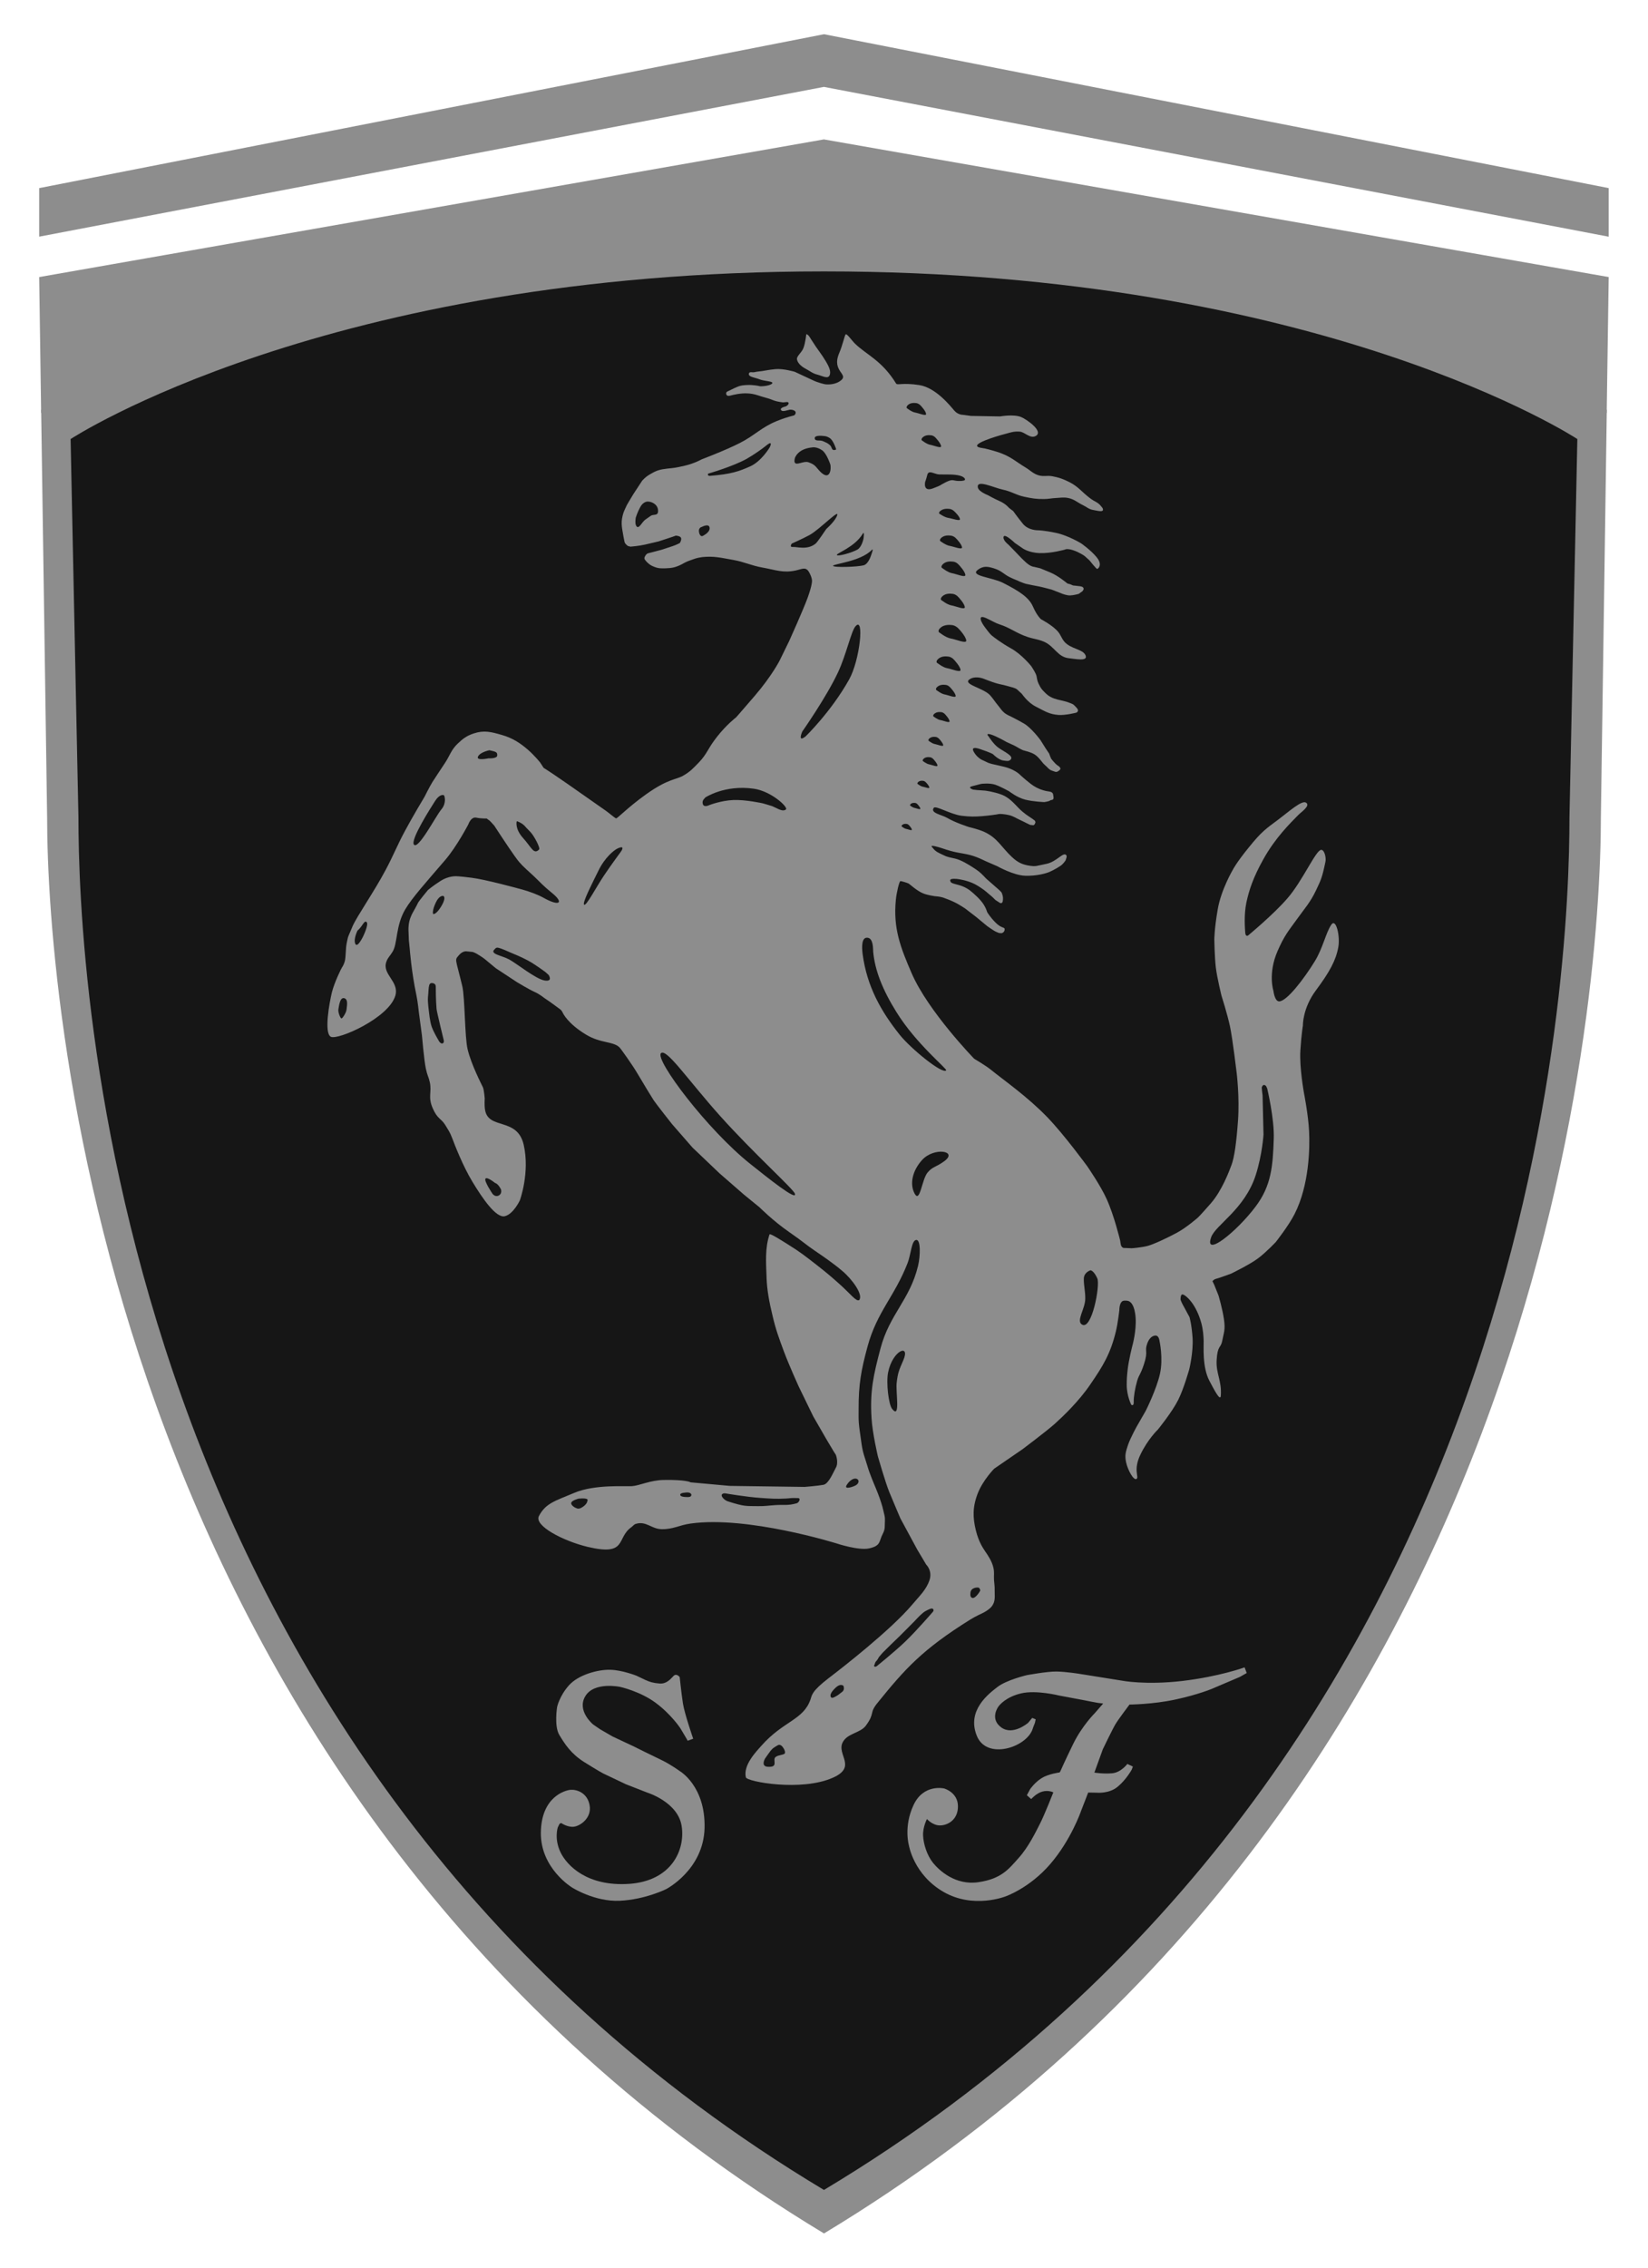
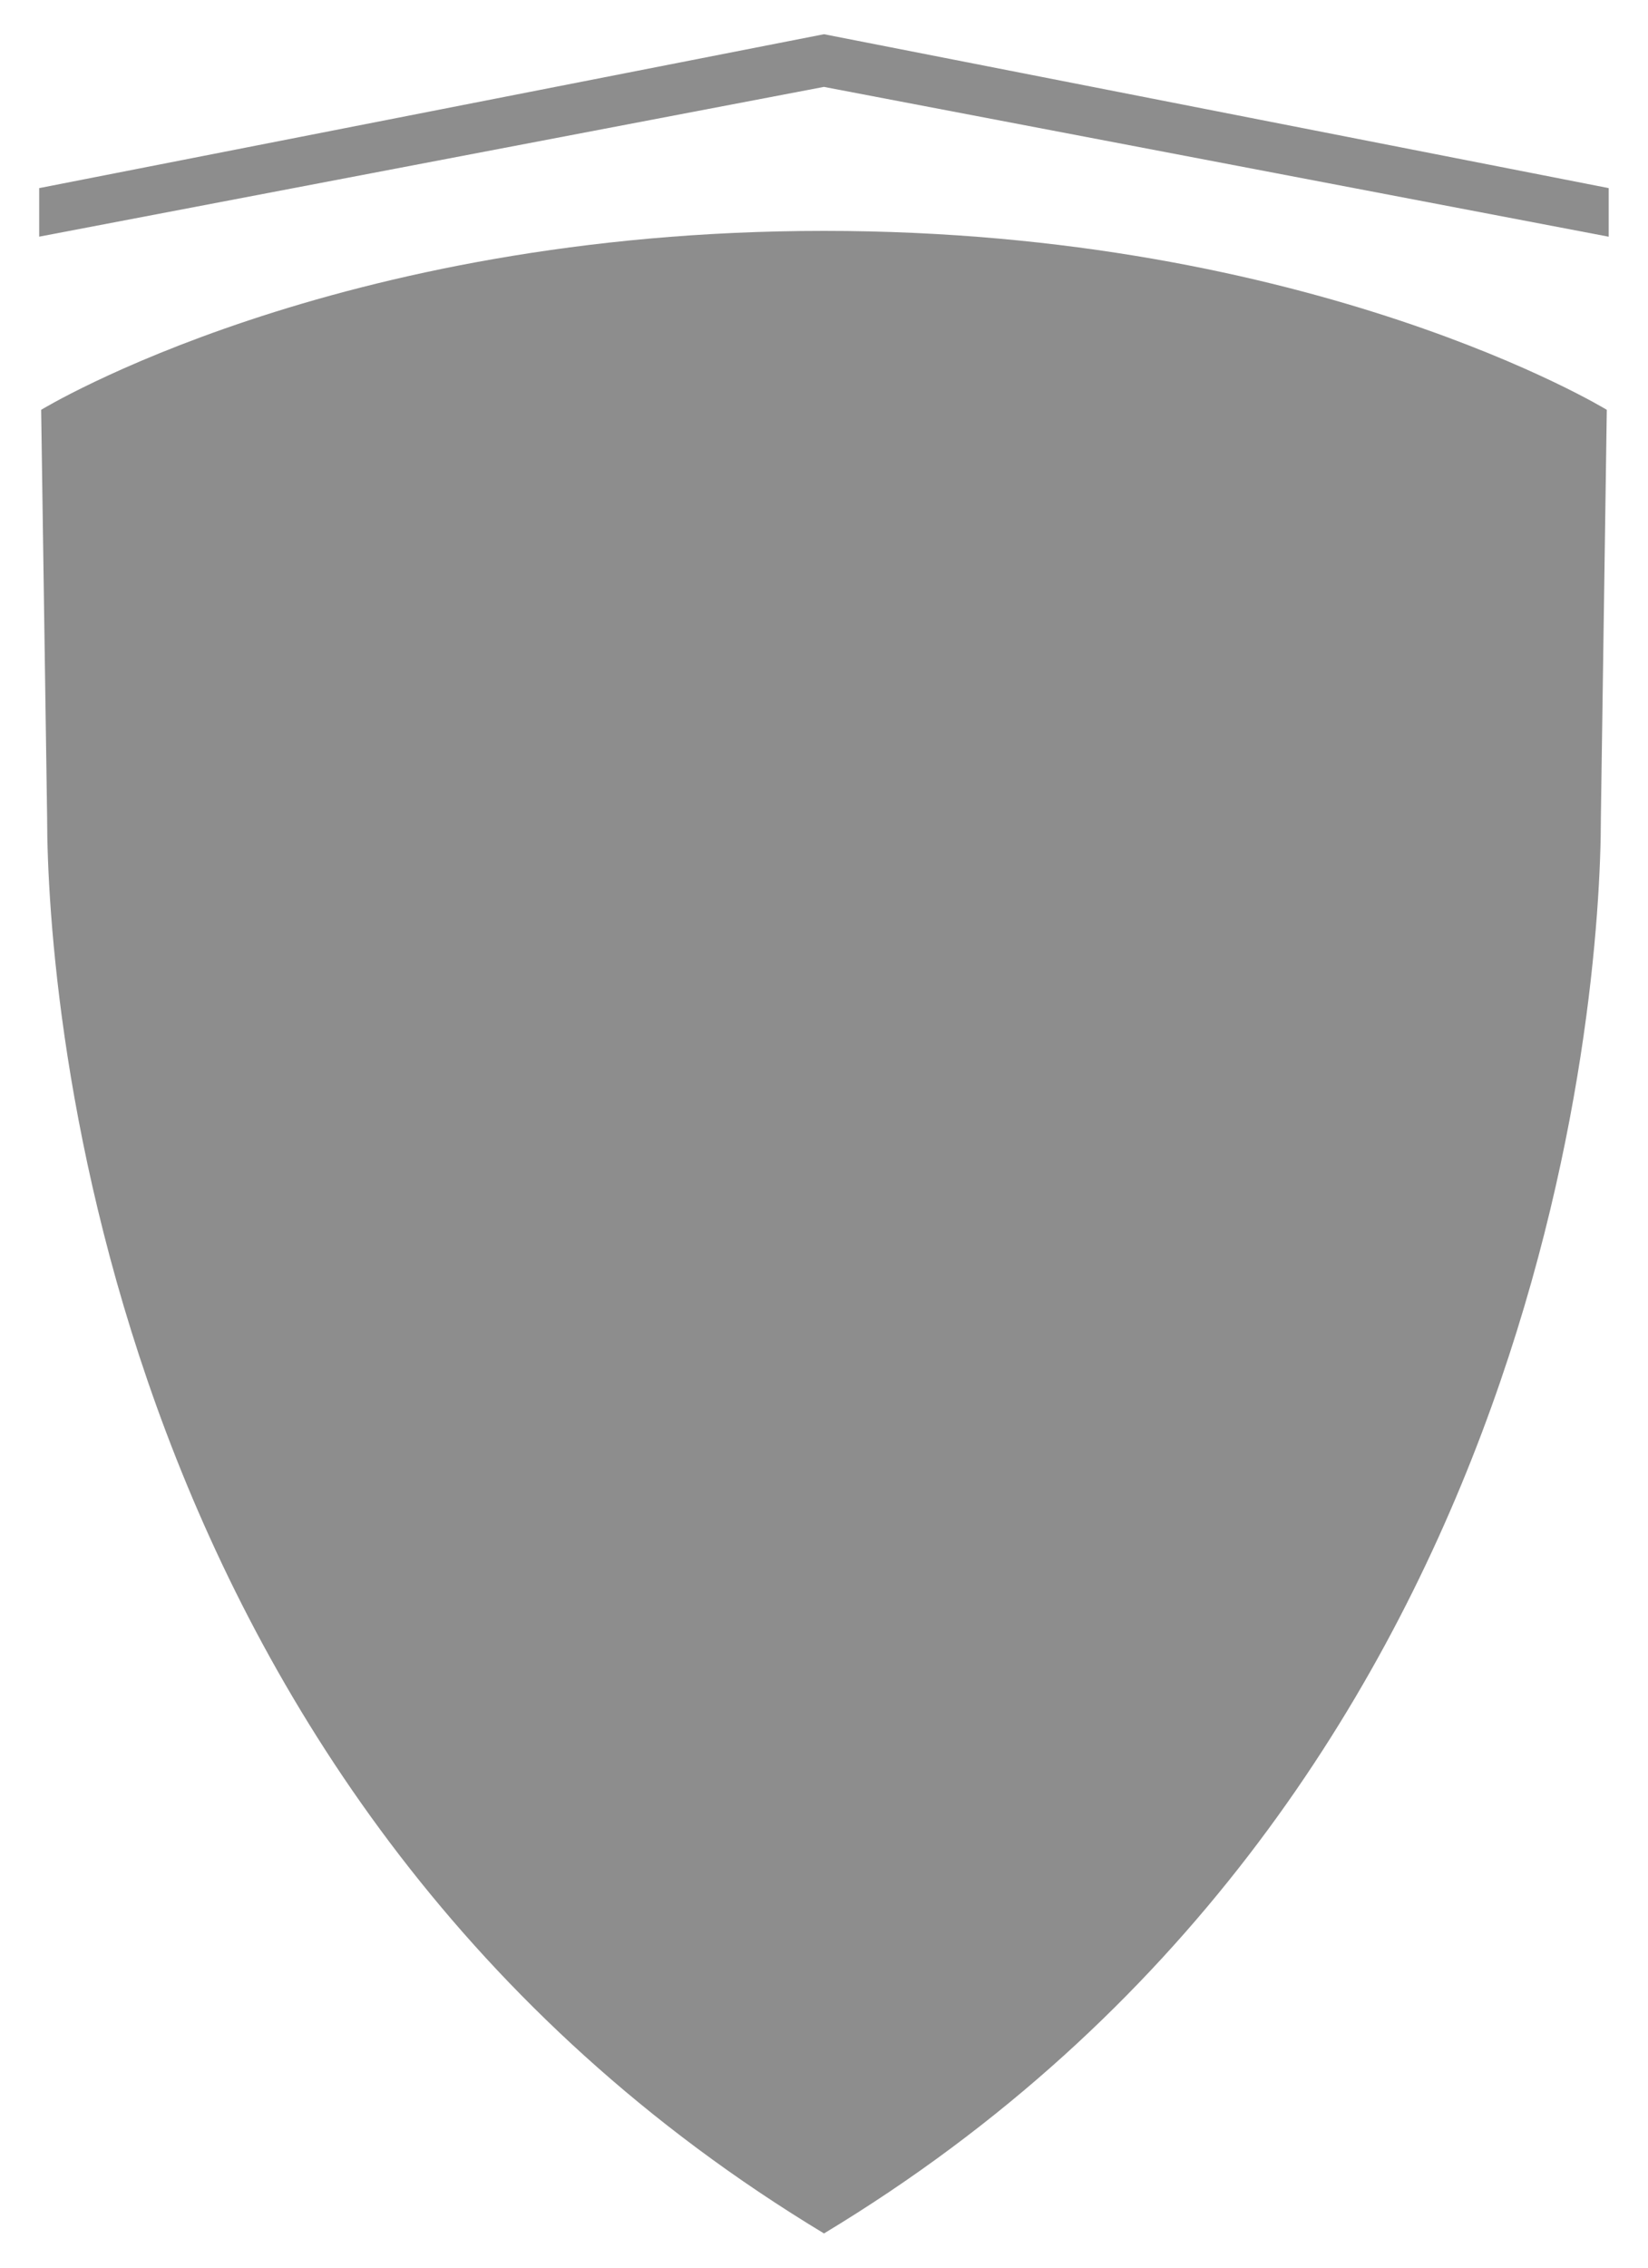
<svg xmlns="http://www.w3.org/2000/svg" width="32" height="44" viewBox="0 0 32 44" fill="none">
  <g clip-path="url(#clip0_1404_13387)">
    <path d="M16 4.48C6.48 4.48 0.799 7.952 0.799 7.952L0.915 15.858C0.915 19.488 2.064 34.929 16 43.336C29.942 34.929 31.085 19.493 31.085 15.858L31.2 7.952C31.2 7.952 25.524 4.48 16 4.48Z" fill="#8D8D8D" />
-     <path d="M30.628 8.519C30.628 8.519 25.676 5.266 15.999 5.266C6.324 5.266 1.371 8.519 1.371 8.519L1.523 15.857C1.523 18.732 2.057 34.134 15.999 42.492C29.942 34.135 30.475 18.733 30.475 15.857L30.628 8.519Z" fill="#161616" />
-     <path d="M31.237 5.376L15.998 2.705L0.761 5.376L0.799 8.013C0.799 8.013 8.456 4.585 15.998 4.586C23.541 4.586 31.198 8.013 31.198 8.013L31.237 5.376Z" fill="#8D8D8D" />
    <path d="M0.761 4.592V3.65L16 0.664L31.237 3.65V4.593L15.998 1.686L0.761 4.592Z" fill="#8D8D8D" />
    <path d="M15.656 6.484C15.656 6.484 15.639 6.655 15.6 6.754C15.565 6.845 15.468 6.908 15.475 6.969C15.481 7.03 15.544 7.102 15.64 7.153C15.736 7.204 15.774 7.244 15.871 7.269C15.961 7.291 16.076 7.361 16.109 7.282C16.142 7.204 16.092 7.106 16.037 7.013C15.941 6.852 15.894 6.813 15.753 6.59C15.723 6.543 15.698 6.491 15.656 6.484ZM14.942 23.952C14.951 23.924 15.178 24.07 15.294 24.142C15.54 24.294 15.652 24.384 15.87 24.554C16.041 24.688 16.125 24.758 16.299 24.913C16.512 25.102 16.627 25.263 16.684 25.225C16.766 25.122 16.549 24.823 16.355 24.66C16.167 24.501 15.973 24.371 15.822 24.268C15.63 24.137 15.613 24.106 15.324 23.906C15.014 23.692 14.746 23.424 14.746 23.424L14.444 23.178L13.972 22.767L13.447 22.267L13.05 21.812C13.05 21.812 12.742 21.423 12.693 21.349C12.644 21.274 12.499 21.034 12.378 20.83C12.271 20.648 12.063 20.363 12.043 20.339C11.932 20.199 11.675 20.255 11.378 20.074C11.016 19.855 10.929 19.654 10.929 19.654C10.929 19.654 10.915 19.624 10.902 19.608C10.889 19.591 10.861 19.572 10.861 19.572L10.673 19.435L10.564 19.361C10.564 19.361 10.481 19.291 10.377 19.245C10.274 19.199 10.043 19.06 10.043 19.06L9.629 18.788C9.629 18.788 9.467 18.654 9.413 18.609C9.359 18.566 9.257 18.506 9.257 18.506C9.257 18.506 9.192 18.471 9.172 18.47C9.153 18.469 9.067 18.46 9.067 18.46C9.067 18.46 8.988 18.44 8.907 18.538C8.825 18.636 8.844 18.584 8.977 19.137C9.028 19.356 9.023 20.126 9.08 20.36C9.152 20.662 9.356 21.051 9.377 21.097C9.398 21.142 9.412 21.311 9.412 21.311C9.412 21.311 9.403 21.447 9.418 21.532C9.48 21.93 10.044 21.668 10.169 22.213C10.292 22.752 10.095 23.289 10.095 23.289C10.095 23.289 9.973 23.555 9.803 23.598C9.632 23.64 9.367 23.25 9.175 22.933C8.986 22.622 8.83 22.215 8.781 22.085C8.731 21.956 8.705 21.928 8.648 21.832C8.563 21.694 8.494 21.718 8.4 21.498C8.305 21.277 8.389 21.189 8.345 20.996C8.322 20.89 8.299 20.878 8.267 20.726C8.235 20.573 8.193 20.091 8.193 20.091L8.133 19.64C8.133 19.64 8.112 19.435 8.085 19.307C7.989 18.857 7.957 18.421 7.957 18.421L7.939 18.243L7.932 18.059C7.932 18.059 7.926 17.969 7.948 17.878C7.969 17.787 8.013 17.711 8.013 17.711C8.013 17.711 8.1 17.558 8.115 17.521C8.13 17.485 8.31 17.269 8.31 17.269C8.31 17.269 8.403 17.19 8.557 17.091C8.711 16.994 8.85 17.002 8.85 17.002C8.85 17.002 8.89 16.997 9.163 17.032C9.436 17.068 9.998 17.221 10.138 17.259C10.278 17.297 10.444 17.358 10.554 17.42C10.866 17.595 10.96 17.52 10.712 17.321C10.545 17.186 10.498 17.126 10.363 16.998C10.25 16.892 10.16 16.819 10.076 16.72C9.992 16.62 9.749 16.251 9.749 16.251L9.598 16.021C9.598 16.021 9.516 15.928 9.504 15.921C9.491 15.914 9.45 15.881 9.45 15.881C9.45 15.881 9.35 15.886 9.247 15.865C9.143 15.845 9.094 15.995 9.094 15.995C9.094 15.995 8.869 16.427 8.641 16.691C8.272 17.121 8.007 17.413 7.871 17.641C7.681 17.958 7.722 18.305 7.624 18.465C7.566 18.56 7.535 18.573 7.504 18.656C7.409 18.904 7.756 19.041 7.677 19.317C7.55 19.755 6.555 20.189 6.423 20.116C6.287 20.042 6.398 19.45 6.444 19.257C6.491 19.065 6.63 18.782 6.643 18.767C6.656 18.753 6.689 18.686 6.7 18.63C6.711 18.573 6.714 18.445 6.721 18.373C6.728 18.302 6.756 18.189 6.756 18.189C6.756 18.189 6.761 18.166 6.848 17.968C6.936 17.77 7.26 17.31 7.493 16.871C7.645 16.584 7.709 16.41 7.862 16.125C8.003 15.86 8.244 15.459 8.244 15.459C8.244 15.459 8.347 15.253 8.395 15.177C8.443 15.099 8.545 14.95 8.64 14.805C8.736 14.659 8.76 14.55 8.886 14.43C8.99 14.331 9.06 14.278 9.196 14.232C9.399 14.164 9.537 14.201 9.743 14.26C9.958 14.321 10.105 14.422 10.245 14.542C10.384 14.662 10.489 14.796 10.489 14.796L10.556 14.899L10.598 14.925L10.729 15.011L11.027 15.215C11.027 15.215 11.733 15.71 11.771 15.736C11.809 15.762 11.935 15.869 11.961 15.879C11.987 15.886 12.176 15.676 12.544 15.413C12.972 15.108 13.123 15.132 13.263 15.052C13.403 14.973 13.461 14.906 13.571 14.793C13.736 14.621 13.737 14.531 13.925 14.293C14.115 14.053 14.292 13.92 14.292 13.92C14.292 13.92 14.318 13.894 14.655 13.502C14.992 13.109 15.141 12.812 15.141 12.812L15.327 12.431C15.327 12.431 15.595 11.837 15.681 11.602C15.766 11.367 15.766 11.288 15.766 11.288C15.766 11.288 15.779 11.227 15.713 11.107C15.647 10.988 15.578 11.042 15.451 11.069C15.205 11.123 15.056 11.057 14.808 11.013C14.581 10.973 14.462 10.904 14.235 10.864C14.004 10.824 13.869 10.786 13.638 10.809C13.603 10.813 13.532 10.827 13.498 10.839C13.368 10.884 13.332 10.894 13.235 10.951C13.123 11.007 13.049 11.024 12.924 11.027C12.838 11.029 12.786 11.031 12.706 10.999C12.651 10.978 12.621 10.961 12.577 10.921C12.55 10.896 12.537 10.881 12.516 10.85C12.514 10.824 12.506 10.825 12.53 10.785C12.552 10.744 12.582 10.736 12.582 10.736L12.688 10.709C12.688 10.709 12.838 10.668 12.85 10.666C12.864 10.662 13.006 10.614 13.068 10.594C13.132 10.573 13.201 10.536 13.201 10.536C13.201 10.536 13.24 10.474 13.224 10.437C13.207 10.396 13.122 10.393 13.122 10.393C13.122 10.393 13.003 10.437 12.989 10.439C12.976 10.444 12.788 10.505 12.788 10.505C12.788 10.505 12.639 10.539 12.524 10.567C12.408 10.594 12.242 10.607 12.242 10.607L12.193 10.594C12.193 10.594 12.135 10.555 12.127 10.515C12.119 10.479 12.113 10.451 12.106 10.41C12.082 10.259 12.053 10.167 12.087 10.018C12.101 9.956 12.115 9.922 12.142 9.864C12.163 9.814 12.178 9.787 12.206 9.741L12.298 9.588L12.47 9.326C12.529 9.263 12.568 9.232 12.642 9.191C12.752 9.127 12.816 9.109 12.952 9.093C13.088 9.079 13.105 9.08 13.297 9.036C13.489 8.991 13.624 8.913 13.624 8.913C13.624 8.913 14.082 8.74 14.361 8.598C14.653 8.451 14.781 8.292 15.085 8.169C15.213 8.118 15.287 8.094 15.419 8.06C15.436 8.048 15.444 8.038 15.449 8.018C15.462 7.968 15.387 7.945 15.336 7.95C15.291 7.955 15.187 8.004 15.163 7.951C15.144 7.909 15.259 7.885 15.259 7.885C15.259 7.885 15.312 7.859 15.313 7.827C15.315 7.781 15.236 7.811 15.2 7.807C15.024 7.787 15.009 7.754 14.886 7.722C14.741 7.685 14.662 7.639 14.513 7.633C14.379 7.627 14.255 7.657 14.172 7.678C14.089 7.698 14.087 7.615 14.119 7.599C14.352 7.487 14.357 7.477 14.521 7.47C14.611 7.466 14.737 7.487 14.751 7.493C14.764 7.5 14.944 7.491 14.991 7.443C15.037 7.396 14.842 7.398 14.751 7.361C14.667 7.326 14.537 7.316 14.54 7.258C14.544 7.2 14.607 7.232 14.651 7.221C14.707 7.208 14.74 7.208 14.797 7.2C14.9 7.185 14.909 7.177 15.062 7.162C15.214 7.149 15.432 7.214 15.432 7.214C15.432 7.214 15.66 7.319 15.773 7.373C15.885 7.429 16.021 7.456 16.021 7.456C16.021 7.456 16.179 7.48 16.301 7.401C16.424 7.322 16.355 7.272 16.311 7.2C16.269 7.132 16.216 7.037 16.295 6.852C16.364 6.691 16.4 6.505 16.421 6.488C16.444 6.467 16.542 6.61 16.604 6.67C16.826 6.885 17.123 6.992 17.401 7.443C17.423 7.479 17.528 7.421 17.852 7.472C18.176 7.524 18.457 7.882 18.53 7.967C18.603 8.052 18.698 8.049 18.698 8.049L18.854 8.07L19.419 8.08C19.419 8.08 19.675 8.033 19.823 8.09C19.926 8.13 20.27 8.367 20.114 8.458C20.004 8.521 19.9 8.382 19.801 8.375C19.684 8.367 19.632 8.389 19.528 8.417C19.308 8.474 18.838 8.621 19.009 8.68C19.023 8.684 19.045 8.689 19.045 8.689L19.131 8.704C19.131 8.704 19.337 8.752 19.461 8.803C19.651 8.88 19.738 8.965 19.914 9.071C20.012 9.13 20.057 9.189 20.165 9.222C20.265 9.252 20.328 9.222 20.43 9.24C20.564 9.265 20.639 9.292 20.762 9.353C20.942 9.443 21.01 9.552 21.174 9.673C21.254 9.734 21.322 9.744 21.383 9.826C21.397 9.844 21.41 9.853 21.415 9.875C21.438 9.95 21.296 9.906 21.221 9.894C21.139 9.879 21.102 9.837 21.027 9.801C20.915 9.747 20.86 9.685 20.737 9.662C20.647 9.645 20.594 9.659 20.502 9.663C20.414 9.667 20.366 9.682 20.277 9.683C20.125 9.685 20.039 9.671 19.89 9.639C19.724 9.604 19.642 9.536 19.474 9.501C19.288 9.461 18.955 9.295 18.988 9.46C19.004 9.54 19.181 9.607 19.181 9.607C19.181 9.607 19.3 9.675 19.416 9.726C19.532 9.778 19.594 9.856 19.594 9.856L19.674 9.917C19.674 9.917 19.756 10.033 19.862 10.163C19.968 10.293 20.152 10.289 20.152 10.289C20.152 10.289 20.265 10.289 20.507 10.34C20.748 10.392 20.996 10.545 20.996 10.545C20.996 10.545 21.185 10.677 21.293 10.811C21.402 10.943 21.34 11.011 21.326 11.025C21.313 11.039 21.317 11.032 21.304 11.039C21.291 11.045 21.154 10.872 21.154 10.872L21.059 10.787C21.059 10.787 20.963 10.718 20.84 10.677C20.718 10.636 20.678 10.664 20.678 10.664C20.678 10.664 20.417 10.739 20.192 10.732C19.967 10.726 19.848 10.633 19.848 10.633L19.706 10.535C19.706 10.535 19.491 10.327 19.485 10.425C19.48 10.492 19.579 10.566 19.579 10.566C19.579 10.566 19.649 10.638 19.694 10.683C19.78 10.77 19.815 10.815 19.914 10.906C20.013 10.998 20.076 10.998 20.076 10.998C20.076 10.998 20.129 11.011 20.149 11.015C20.168 11.018 20.204 11.029 20.204 11.029C20.204 11.029 20.238 11.042 20.393 11.107C20.549 11.172 20.714 11.312 20.714 11.312C20.714 11.312 20.73 11.326 20.753 11.329C20.777 11.332 20.823 11.355 20.836 11.36C20.85 11.363 20.889 11.363 20.979 11.376C21.068 11.39 21.035 11.448 21.035 11.448L21.018 11.472L20.946 11.523C20.946 11.523 20.85 11.551 20.783 11.553C20.717 11.557 20.625 11.52 20.625 11.52L20.423 11.441C20.423 11.441 20.221 11.387 20.179 11.38C20.135 11.373 19.953 11.336 19.924 11.329C19.894 11.322 19.801 11.287 19.779 11.275C19.755 11.26 19.709 11.25 19.601 11.196C19.491 11.141 19.448 11.076 19.312 11.032C19.177 10.988 19.094 10.978 18.991 11.053C18.817 11.177 19.256 11.197 19.477 11.31C19.799 11.473 19.982 11.595 20.059 11.773C20.136 11.951 20.215 12.016 20.215 12.016C20.215 12.016 20.442 12.134 20.545 12.258C20.6 12.324 20.61 12.38 20.664 12.447C20.79 12.598 21.031 12.591 21.08 12.719C21.126 12.838 20.884 12.784 20.758 12.772C20.53 12.749 20.476 12.535 20.264 12.448C20.145 12.399 20.068 12.399 19.945 12.356C19.723 12.281 19.619 12.181 19.395 12.11C19.261 12.067 19.015 11.883 19.044 12.024C19.052 12.059 19.071 12.085 19.081 12.106C19.091 12.127 19.147 12.201 19.147 12.201C19.147 12.201 19.223 12.304 19.257 12.33C19.29 12.358 19.434 12.471 19.64 12.586C19.845 12.702 20.023 12.924 20.023 12.924C20.023 12.924 20.084 13.014 20.113 13.078C20.143 13.148 20.123 13.17 20.168 13.268C20.215 13.367 20.238 13.386 20.298 13.446C20.448 13.596 20.605 13.566 20.797 13.648C20.849 13.668 20.853 13.678 20.91 13.739C20.965 13.801 20.899 13.828 20.899 13.828C20.899 13.828 20.686 13.883 20.549 13.872C20.37 13.857 20.291 13.801 20.116 13.712C19.941 13.623 19.848 13.463 19.831 13.452C19.815 13.442 19.772 13.394 19.739 13.37C19.706 13.347 19.622 13.328 19.544 13.306C19.468 13.284 19.422 13.28 19.346 13.258C19.241 13.227 19.131 13.18 19.082 13.163C19.032 13.146 18.917 13.124 18.835 13.175C18.669 13.276 19.092 13.345 19.224 13.489C19.291 13.564 19.318 13.615 19.382 13.691C19.431 13.75 19.451 13.791 19.511 13.838C19.553 13.87 19.627 13.902 19.627 13.902C19.627 13.902 19.729 13.951 19.878 14.036C20.028 14.121 20.203 14.36 20.203 14.36L20.308 14.527L20.372 14.622L20.388 14.667L20.411 14.721C20.411 14.721 20.487 14.823 20.543 14.857C20.599 14.891 20.59 14.922 20.59 14.922C20.59 14.922 20.583 14.943 20.543 14.966C20.503 14.991 20.483 14.97 20.427 14.953C20.37 14.937 20.335 14.881 20.285 14.84C20.235 14.799 20.181 14.697 20.09 14.639C20.01 14.589 19.905 14.571 19.865 14.557C19.825 14.544 19.726 14.479 19.686 14.462C19.647 14.445 19.544 14.397 19.544 14.397C19.544 14.397 19.344 14.281 19.236 14.25C19.126 14.219 19.196 14.289 19.196 14.289C19.196 14.289 19.295 14.446 19.389 14.51C19.511 14.594 19.682 14.667 19.627 14.735C19.589 14.78 19.538 14.763 19.482 14.756C19.39 14.746 19.279 14.632 19.279 14.632C19.279 14.632 19.233 14.602 19.029 14.534C18.823 14.465 18.898 14.582 18.945 14.642C18.992 14.704 19.055 14.738 19.055 14.738L19.193 14.803L19.257 14.823C19.257 14.823 19.312 14.834 19.498 14.878C19.683 14.922 19.785 15.014 19.785 15.014C19.785 15.014 19.885 15.11 20.023 15.216C20.163 15.321 20.301 15.349 20.377 15.359C20.453 15.369 20.45 15.424 20.45 15.424C20.45 15.424 20.46 15.475 20.457 15.492C20.453 15.509 20.436 15.522 20.421 15.522C20.403 15.522 20.397 15.529 20.377 15.54C20.358 15.55 20.278 15.563 20.278 15.563C20.278 15.563 20.07 15.556 19.908 15.516C19.746 15.475 19.604 15.359 19.59 15.351C19.578 15.345 19.425 15.26 19.323 15.225C19.22 15.191 19.058 15.206 19.042 15.212C19.025 15.219 18.969 15.229 18.873 15.256C18.777 15.283 18.896 15.321 18.896 15.321L18.966 15.329L19.131 15.341C19.131 15.341 19.299 15.362 19.445 15.417C19.59 15.471 19.683 15.58 19.779 15.679C19.875 15.778 19.981 15.843 19.981 15.843L20.056 15.894L20.096 15.925L20.106 15.952C20.106 15.952 20.103 15.966 20.096 15.983C20.09 16 20.067 16.013 20.067 16.013C20.067 16.013 20.03 16.007 20.013 16.007C19.997 16.007 19.889 15.947 19.809 15.911C19.724 15.872 19.682 15.838 19.593 15.816C19.516 15.797 19.415 15.789 19.393 15.795C19.37 15.802 19.201 15.826 19.071 15.836C18.943 15.847 18.829 15.848 18.676 15.829C18.457 15.802 18.168 15.624 18.132 15.674C18.056 15.777 18.288 15.807 18.398 15.873C18.552 15.964 18.817 16.048 18.817 16.048C18.817 16.048 19.01 16.092 19.124 16.147C19.372 16.265 19.448 16.441 19.647 16.627C19.758 16.731 19.846 16.776 19.994 16.798C20.121 16.816 20.12 16.801 20.321 16.761C20.522 16.719 20.646 16.522 20.704 16.593C20.716 16.608 20.712 16.62 20.708 16.641C20.704 16.661 20.688 16.699 20.688 16.699C20.688 16.699 20.665 16.733 20.629 16.77C20.593 16.808 20.453 16.886 20.381 16.917C20.308 16.948 20.129 16.999 19.905 16.992C19.68 16.985 19.366 16.808 19.366 16.808L19.138 16.709C19.138 16.709 19.033 16.658 18.963 16.631C18.774 16.558 18.655 16.565 18.46 16.511C18.339 16.478 18.262 16.443 18.152 16.419C18.043 16.396 18.104 16.44 18.116 16.457C18.168 16.528 18.235 16.551 18.321 16.593C18.436 16.651 18.516 16.639 18.636 16.689C18.766 16.744 18.88 16.823 18.952 16.87C19.025 16.918 19.078 16.971 19.148 17.047L19.389 17.258C19.389 17.258 19.445 17.306 19.452 17.326C19.459 17.347 19.485 17.398 19.472 17.48C19.459 17.562 19.393 17.504 19.393 17.504L19.329 17.463L19.267 17.402L19.165 17.316C19.165 17.316 19.078 17.235 18.93 17.156C18.781 17.078 18.602 17.057 18.602 17.057C18.602 17.057 18.444 17.033 18.45 17.084C18.457 17.136 18.494 17.139 18.618 17.173C18.744 17.207 18.827 17.272 18.827 17.272C18.827 17.272 18.956 17.371 19.048 17.48C19.141 17.589 19.167 17.695 19.167 17.695C19.167 17.695 19.214 17.783 19.333 17.903C19.451 18.022 19.515 17.981 19.508 18.039C19.501 18.097 19.448 18.107 19.448 18.107C19.448 18.107 19.419 18.104 19.405 18.104C19.393 18.104 19.362 18.087 19.329 18.074C19.297 18.059 19.171 17.971 19.171 17.971C19.171 17.971 18.975 17.808 18.952 17.79C18.93 17.773 18.744 17.63 18.744 17.63C18.744 17.63 18.636 17.558 18.556 17.517C18.477 17.476 18.371 17.436 18.311 17.415C18.251 17.395 18.143 17.388 18.143 17.388C18.143 17.388 18.01 17.368 17.931 17.337C17.804 17.288 17.657 17.148 17.641 17.142C17.625 17.134 17.506 17.094 17.483 17.097C17.46 17.101 17.407 17.329 17.395 17.461C17.341 18.014 17.484 18.381 17.704 18.889C18.026 19.627 18.916 20.543 18.916 20.543C18.916 20.543 19.14 20.675 19.235 20.752C19.502 20.968 19.943 21.272 20.333 21.674C20.667 22.019 21.113 22.631 21.113 22.631C21.113 22.631 21.369 23.001 21.487 23.262C21.634 23.584 21.751 24.072 21.751 24.072C21.751 24.072 21.761 24.157 21.771 24.174C21.78 24.192 21.801 24.213 21.818 24.214L21.974 24.22C21.99 24.22 22.167 24.205 22.283 24.175C22.399 24.145 22.675 24.016 22.858 23.916C23.039 23.818 23.258 23.627 23.258 23.627C23.258 23.627 23.299 23.591 23.513 23.347C23.726 23.102 23.864 22.735 23.915 22.598C23.965 22.459 24.007 22.195 24.039 21.742C24.072 21.289 24.012 20.809 24.012 20.809C24.012 20.809 23.932 20.141 23.883 19.914C23.835 19.687 23.718 19.318 23.718 19.318C23.718 19.318 23.636 18.987 23.609 18.779C23.584 18.57 23.579 18.231 23.579 18.231C23.579 18.231 23.579 18.024 23.646 17.64C23.712 17.258 23.94 16.873 23.94 16.873C23.94 16.873 24.003 16.744 24.25 16.441C24.499 16.132 24.58 16.082 24.827 15.898C25.022 15.752 25.277 15.52 25.36 15.574C25.451 15.634 25.27 15.752 25.21 15.813C25.056 15.97 24.767 16.25 24.533 16.669C24.329 17.033 24.254 17.273 24.202 17.51C24.152 17.748 24.173 18.007 24.179 18.096C24.187 18.185 24.234 18.152 24.234 18.152C24.234 18.152 24.73 17.743 24.999 17.43C25.292 17.094 25.55 16.495 25.653 16.49C25.72 16.487 25.753 16.647 25.737 16.72C25.672 17.031 25.651 17.07 25.554 17.275C25.441 17.513 25.338 17.619 25.183 17.836C25.017 18.065 24.938 18.153 24.806 18.456C24.616 18.892 24.727 19.228 24.727 19.228C24.727 19.228 24.75 19.433 24.84 19.43C24.989 19.425 25.317 18.998 25.531 18.65C25.688 18.393 25.745 18.097 25.85 17.943C25.942 17.805 26.026 18.167 25.986 18.38C25.94 18.633 25.818 18.859 25.551 19.217C25.29 19.567 25.299 19.9 25.299 19.9C25.299 19.9 25.271 20.052 25.25 20.383C25.229 20.713 25.321 21.214 25.321 21.214C25.321 21.214 25.404 21.633 25.419 21.951C25.435 22.269 25.424 22.995 25.136 23.559C25.021 23.785 24.773 24.099 24.773 24.099C24.773 24.099 24.585 24.299 24.428 24.416C24.273 24.534 23.9 24.715 23.9 24.715C23.9 24.715 23.642 24.808 23.604 24.816C23.568 24.826 23.543 24.859 23.543 24.859C23.543 24.859 23.568 24.91 23.578 24.931C23.587 24.953 23.66 25.136 23.66 25.136C23.66 25.136 23.738 25.397 23.767 25.604C23.796 25.809 23.762 25.857 23.733 26.015C23.705 26.166 23.64 26.096 23.624 26.394C23.61 26.657 23.726 26.788 23.705 27.082C23.695 27.21 23.554 26.921 23.486 26.797C23.34 26.526 23.376 26.115 23.372 26.012C23.368 25.91 23.361 25.798 23.325 25.666C23.278 25.5 23.213 25.368 23.137 25.267C23.06 25.165 22.98 25.108 22.952 25.117C22.926 25.127 22.924 25.181 22.923 25.208C22.922 25.235 22.975 25.333 22.988 25.354C23 25.375 23.097 25.556 23.097 25.556C23.097 25.556 23.139 25.694 23.157 25.964C23.173 26.235 23.093 26.566 23.093 26.566C23.093 26.566 22.988 26.942 22.878 27.162C22.755 27.406 22.483 27.738 22.483 27.738C22.483 27.738 22.289 27.922 22.144 28.224C21.998 28.526 22.123 28.658 22.069 28.695C22.013 28.735 21.898 28.522 21.867 28.378C21.838 28.244 21.854 28.182 21.905 28.03C21.956 27.887 22.073 27.678 22.073 27.678L22.249 27.371C22.249 27.371 22.458 26.955 22.524 26.654C22.59 26.353 22.515 26.02 22.515 26.02C22.515 26.02 22.506 25.91 22.434 25.914C22.36 25.918 22.307 25.985 22.278 26.065C22.217 26.23 22.303 26.201 22.211 26.476C22.138 26.692 22.12 26.664 22.081 26.792C22.037 26.946 22.012 27.104 22.014 27.201C22.018 27.296 21.966 27.256 21.966 27.256C21.966 27.256 21.878 27.084 21.878 26.872C21.878 26.756 21.883 26.691 21.896 26.576C21.916 26.39 21.989 26.107 21.989 26.107C21.989 26.107 22.068 25.827 22.051 25.57C22.034 25.314 21.946 25.265 21.946 25.265C21.946 25.265 21.924 25.23 21.827 25.237C21.731 25.243 21.735 25.421 21.735 25.421C21.735 25.421 21.706 25.675 21.668 25.832C21.562 26.268 21.422 26.497 21.17 26.864C20.944 27.196 20.636 27.487 20.483 27.625C20.329 27.763 19.857 28.118 19.857 28.118L19.305 28.497C19.305 28.497 19.086 28.717 18.984 28.98C18.883 29.242 18.889 29.447 18.947 29.688C19.006 29.928 19.091 30.042 19.134 30.108C19.179 30.174 19.264 30.293 19.292 30.43C19.309 30.516 19.296 30.568 19.301 30.656C19.306 30.732 19.316 30.775 19.314 30.85C19.312 30.971 19.333 31.057 19.267 31.156C19.217 31.232 19.084 31.297 19.084 31.297C19.084 31.297 18.935 31.365 18.846 31.421C17.905 32.007 17.57 32.386 17.041 33.039C16.871 33.246 16.996 33.234 16.814 33.481C16.707 33.629 16.455 33.628 16.364 33.805C16.238 34.044 16.65 34.281 16.173 34.493C15.56 34.766 14.503 34.571 14.483 34.486C14.425 34.249 14.689 33.981 14.782 33.875C15.212 33.389 15.597 33.377 15.737 32.977C15.767 32.891 15.756 32.817 16.097 32.556C16.338 32.373 17.298 31.628 17.717 31.13C17.86 30.96 17.985 30.846 18.048 30.662C18.11 30.476 17.985 30.359 17.985 30.359L17.812 30.069L17.483 29.461C17.483 29.461 17.345 29.138 17.268 28.951C17.192 28.765 17.047 28.261 17.047 28.261C17.047 28.261 16.94 27.811 16.923 27.517C16.89 26.987 16.961 26.679 17.096 26.168C17.271 25.5 17.667 25.222 17.826 24.563C17.872 24.372 17.881 24.043 17.788 24.059C17.697 24.075 17.69 24.335 17.623 24.508C17.368 25.162 17.03 25.449 16.845 26.128C16.721 26.586 16.671 26.858 16.672 27.334C16.672 27.606 16.663 27.556 16.731 28.028C16.756 28.203 16.799 28.295 16.849 28.465C16.883 28.585 16.978 28.809 16.978 28.809C16.978 28.809 17.111 29.11 17.155 29.32C17.171 29.39 17.187 29.432 17.183 29.504C17.175 29.63 17.195 29.657 17.137 29.77C17.064 29.909 17.109 29.992 16.876 30.044C16.671 30.089 16.249 29.949 16.249 29.949C16.249 29.949 14.514 29.406 13.407 29.562C13.188 29.593 13.07 29.675 12.848 29.671C12.649 29.668 12.546 29.506 12.346 29.568C12.305 29.581 12.292 29.61 12.256 29.635C11.962 29.846 12.186 30.197 11.414 30.015C10.939 29.902 10.365 29.604 10.465 29.415C10.598 29.165 10.777 29.124 11.151 28.966C11.552 28.797 12.153 28.845 12.272 28.836C12.417 28.826 12.625 28.721 12.884 28.716C13.331 28.708 13.411 28.762 13.411 28.762L14.171 28.831L15.624 28.851C15.624 28.851 15.884 28.83 15.989 28.81C16.092 28.789 16.175 28.578 16.231 28.477C16.287 28.377 16.23 28.228 16.23 28.228L16.186 28.159L16.048 27.928L15.792 27.484L15.508 26.901C15.508 26.901 15.323 26.494 15.223 26.227C15.125 25.962 15.068 25.813 15.003 25.538C14.934 25.255 14.893 25.025 14.885 24.799C14.873 24.474 14.854 24.218 14.942 23.952Z" fill="#8D8D8D" />
-     <path d="M24.381 23.411C24.686 23.005 24.715 22.63 24.733 22.099C24.748 21.714 24.606 21.12 24.606 21.12L24.586 21.077C24.586 21.077 24.533 21.006 24.5 21.1C24.505 21.184 24.516 21.251 24.516 21.251L24.534 22.016C24.534 22.016 24.51 22.401 24.384 22.798C24.169 23.468 23.6 23.768 23.517 24.008C23.376 24.41 24.015 23.898 24.381 23.411ZM21.173 24.648C21.173 24.648 21.047 24.685 21.045 24.812C21.042 24.94 21.075 25.051 21.073 25.204C21.069 25.399 20.894 25.627 21.007 25.699C21.2 25.825 21.366 24.936 21.307 24.805C21.248 24.673 21.191 24.647 21.173 24.648ZM19.013 30.81C19.013 30.81 18.978 30.79 18.908 30.817C18.838 30.844 18.843 30.919 18.843 30.919C18.843 30.919 18.829 30.997 18.885 31.006C18.942 31.015 19.035 30.874 19.034 30.857C19.033 30.841 19.013 30.81 19.013 30.81ZM16.983 32.297C16.983 32.297 16.961 32.319 16.98 32.335C16.998 32.349 17.024 32.329 17.024 32.329C17.024 32.329 17.375 32.047 17.582 31.848C17.803 31.635 18.118 31.27 18.118 31.27C18.118 31.27 18.14 31.241 18.115 31.218C18.092 31.195 18.03 31.23 17.98 31.255C17.937 31.277 17.911 31.304 17.879 31.332C17.846 31.36 17.745 31.469 17.745 31.469L17.473 31.742L17.304 31.905L17.138 32.069L17.067 32.152C17.067 32.152 17.049 32.183 17.045 32.191C17.04 32.199 17.021 32.224 17.021 32.224C17.021 32.224 16.997 32.249 16.997 32.255C16.997 32.262 16.988 32.27 16.988 32.278C16.988 32.286 16.983 32.297 16.983 32.297ZM16.376 32.708C16.376 32.708 16.337 32.676 16.278 32.708C16.218 32.739 16.154 32.825 16.149 32.834C16.145 32.843 16.111 32.89 16.134 32.929C16.156 32.968 16.232 32.911 16.242 32.908C16.253 32.907 16.353 32.827 16.353 32.827C16.353 32.827 16.41 32.79 16.376 32.708ZM15.214 33.922C15.214 33.922 15.165 33.825 15.1 33.865C15.034 33.904 14.999 33.918 14.94 34.002C14.93 34.018 14.865 34.104 14.853 34.125C14.841 34.148 14.778 34.273 14.908 34.281C15.132 34.296 14.986 34.146 15.063 34.089C15.125 34.044 15.242 34.055 15.243 34.008C15.245 33.962 15.214 33.922 15.214 33.922ZM11.237 29.078C11.237 29.078 11.102 29.111 11.092 29.16C11.082 29.209 11.171 29.258 11.185 29.26C11.2 29.263 11.231 29.298 11.32 29.236C11.409 29.174 11.405 29.12 11.405 29.12C11.405 29.12 11.458 29.058 11.237 29.078ZM13.425 29.004C13.425 29.004 13.424 28.953 13.328 28.959C13.232 28.965 13.211 28.983 13.209 28.998C13.206 29.014 13.213 29.039 13.3 29.046C13.387 29.053 13.422 29.045 13.425 29.004ZM15.492 29.067C15.319 29.064 15.374 29.07 15.267 29.076C15.072 29.087 14.966 29.078 14.775 29.065C14.506 29.048 14.089 28.977 14.089 28.977C14.089 28.977 14.037 28.966 14.016 29C13.997 29.036 14.067 29.109 14.13 29.13C14.47 29.239 14.488 29.219 14.721 29.224C14.851 29.226 14.923 29.212 15.051 29.204C15.214 29.192 15.291 29.218 15.468 29.169C15.514 29.157 15.559 29.067 15.492 29.067ZM16.658 28.709C16.658 28.709 16.623 28.668 16.552 28.704C16.48 28.74 16.437 28.821 16.437 28.821C16.437 28.821 16.403 28.875 16.474 28.866C16.545 28.858 16.607 28.826 16.625 28.815C16.643 28.805 16.695 28.754 16.658 28.709ZM15.643 14.288C15.643 14.288 16.137 13.812 16.488 13.184C16.698 12.809 16.789 11.937 16.609 12.155C16.527 12.253 16.43 12.707 16.274 13.041C16.053 13.518 15.579 14.193 15.579 14.193C15.579 14.193 15.477 14.419 15.643 14.288ZM13.678 15.495C13.678 15.495 13.625 15.536 13.648 15.605C13.673 15.674 13.774 15.621 13.774 15.621C13.774 15.621 14 15.533 14.239 15.523C14.479 15.513 14.81 15.587 14.81 15.587C14.81 15.587 14.968 15.632 14.994 15.642C15.021 15.652 15.107 15.696 15.12 15.701C15.134 15.706 15.215 15.748 15.261 15.705C15.309 15.662 14.974 15.35 14.634 15.303C14.068 15.223 13.695 15.474 13.695 15.474L13.678 15.495ZM11.342 17.554C11.383 17.588 11.573 17.217 11.732 16.982C11.847 16.809 12.059 16.521 12.059 16.521C12.059 16.521 12.153 16.388 11.992 16.463C11.926 16.493 11.746 16.634 11.62 16.894C11.512 17.114 11.302 17.518 11.342 17.554ZM10.033 15.938C10.033 15.938 9.993 16.08 10.157 16.261C10.321 16.441 10.363 16.591 10.468 16.483C10.497 16.454 10.366 16.21 10.298 16.142C10.231 16.076 10.182 16.019 10.182 16.019L10.14 15.984L10.085 15.953L10.054 15.94C10.054 15.94 10.045 15.931 10.033 15.938ZM9.503 14.557C9.503 14.557 9.326 14.591 9.282 14.679C9.238 14.768 9.486 14.714 9.486 14.714C9.486 14.714 9.651 14.724 9.655 14.659C9.659 14.594 9.633 14.586 9.503 14.557ZM6.687 19.369C6.598 19.341 6.582 19.525 6.571 19.583C6.56 19.643 6.611 19.762 6.631 19.761C6.653 19.76 6.725 19.644 6.729 19.587C6.733 19.53 6.768 19.394 6.687 19.369ZM9.611 22.952C9.611 22.952 9.45 22.821 9.425 22.873C9.401 22.924 9.559 23.157 9.559 23.157C9.559 23.157 9.606 23.233 9.681 23.198C9.755 23.163 9.728 23.079 9.728 23.079C9.728 23.079 9.678 22.97 9.611 22.952ZM8.391 19.075C8.391 19.075 8.35 19.065 8.334 19.116C8.319 19.167 8.321 19.251 8.31 19.352C8.301 19.431 8.33 19.641 8.33 19.641C8.33 19.641 8.346 19.807 8.378 19.909C8.413 20.017 8.507 20.171 8.507 20.171C8.507 20.171 8.542 20.251 8.585 20.247C8.627 20.243 8.618 20.19 8.618 20.19C8.618 20.19 8.482 19.636 8.477 19.579C8.461 19.395 8.462 19.17 8.462 19.17L8.461 19.135C8.461 19.135 8.46 19.078 8.391 19.075ZM8.603 17.384C8.603 17.384 8.528 17.368 8.46 17.517C8.391 17.666 8.405 17.727 8.411 17.733C8.416 17.741 8.472 17.739 8.559 17.6C8.646 17.463 8.627 17.412 8.627 17.412C8.627 17.412 8.622 17.384 8.603 17.384ZM10.653 18.917C10.653 18.917 10.745 19.055 10.571 19.024C10.398 18.992 10.035 18.697 9.888 18.617C9.742 18.538 9.502 18.512 9.603 18.42C9.621 18.404 9.626 18.389 9.655 18.387C9.685 18.386 9.784 18.426 9.79 18.429C9.796 18.433 10.051 18.541 10.061 18.545C10.07 18.549 10.213 18.612 10.315 18.673C10.418 18.736 10.583 18.855 10.583 18.855L10.653 18.917ZM15.435 23.162C15.482 23.316 14.891 22.84 14.574 22.588C13.734 21.922 12.706 20.555 12.835 20.435C12.941 20.335 13.363 20.961 13.98 21.65C14.639 22.385 15.408 23.071 15.435 23.162ZM17.904 22.508C17.721 22.71 17.656 22.969 17.761 23.162C17.866 23.349 17.897 22.888 18.012 22.75C18.11 22.633 18.171 22.651 18.334 22.532C18.612 22.33 18.136 22.252 17.904 22.508ZM16.852 18.196C16.728 18.174 16.732 18.371 16.75 18.512C16.833 19.139 17.106 19.622 17.47 20.078C17.692 20.354 18.3 20.848 18.372 20.769C18.397 20.74 17.792 20.259 17.408 19.64C17.135 19.202 16.989 18.829 16.955 18.467C16.951 18.422 16.962 18.214 16.852 18.196ZM14.5 8.902C14.225 9.055 13.75 9.19 13.75 9.19C13.75 9.19 13.728 9.238 13.789 9.233C14.196 9.2 14.351 9.146 14.569 9.048C14.785 8.951 14.944 8.683 14.944 8.683C14.944 8.683 15.031 8.517 14.867 8.654C14.817 8.696 14.649 8.817 14.5 8.902ZM17.806 7.824C17.806 7.824 17.713 7.803 17.65 7.843C17.588 7.884 17.606 7.917 17.606 7.917C17.606 7.917 17.702 7.994 17.771 8.005C17.84 8.016 17.989 8.083 17.982 8.031C17.977 7.979 17.893 7.884 17.866 7.858C17.836 7.832 17.806 7.824 17.806 7.824ZM16.25 10.769C16.266 10.802 16.544 10.724 16.65 10.663C16.735 10.614 16.767 10.452 16.767 10.452C16.767 10.452 16.79 10.294 16.754 10.354C16.595 10.621 16.234 10.734 16.25 10.769ZM16.241 10.033C16.353 9.812 15.932 10.264 15.718 10.382C15.587 10.453 15.375 10.547 15.375 10.547C15.375 10.547 15.319 10.619 15.397 10.613C15.476 10.607 15.676 10.678 15.837 10.548C15.875 10.518 16.044 10.264 16.044 10.264C16.044 10.264 16.186 10.14 16.241 10.033ZM16.176 10.979C16.184 11.015 16.656 11.002 16.774 10.967C16.866 10.94 16.916 10.769 16.916 10.769C16.916 10.769 16.973 10.621 16.926 10.672C16.712 10.896 16.168 10.942 16.176 10.979ZM8.611 15.428C8.611 15.428 8.539 15.401 8.45 15.539C8.362 15.676 7.966 16.295 8.037 16.388C8.12 16.496 8.463 15.833 8.567 15.709C8.673 15.585 8.631 15.457 8.631 15.457C8.631 15.457 8.629 15.43 8.611 15.428ZM17.245 26.628C17.204 26.834 17.255 27.255 17.323 27.338C17.491 27.547 17.388 27.012 17.412 26.824C17.432 26.648 17.454 26.588 17.537 26.4C17.687 26.064 17.334 26.189 17.245 26.628ZM15.8 8.679C15.8 8.679 15.669 8.682 15.567 8.74C15.465 8.799 15.438 8.879 15.438 8.879C15.438 8.879 15.417 8.938 15.431 8.971C15.461 9.043 15.602 8.935 15.701 8.97C15.782 9 15.82 9.023 15.88 9.099C15.934 9.166 16.028 9.26 16.087 9.207C16.146 9.153 16.125 9.019 16.125 9.019C16.125 9.019 16.055 8.8 15.964 8.737C15.873 8.675 15.8 8.679 15.8 8.679ZM13.629 10.223C13.629 10.223 13.556 10.235 13.573 10.326C13.591 10.417 13.638 10.402 13.638 10.402C13.638 10.402 13.789 10.336 13.779 10.242C13.77 10.147 13.629 10.223 13.629 10.223ZM12.568 9.732C12.568 9.732 12.489 9.735 12.433 9.837C12.377 9.938 12.345 10.043 12.345 10.043C12.345 10.043 12.319 10.177 12.365 10.218C12.412 10.261 12.463 10.132 12.53 10.083C12.57 10.053 12.595 10.039 12.636 10.009C12.693 9.969 12.785 10.021 12.778 9.902C12.771 9.783 12.648 9.727 12.568 9.732ZM15.994 8.46C15.994 8.46 15.813 8.434 15.82 8.505C15.826 8.571 15.919 8.532 15.977 8.559C16.035 8.585 16.072 8.596 16.118 8.64C16.152 8.671 16.148 8.731 16.189 8.732C16.247 8.733 16.234 8.709 16.234 8.709C16.234 8.709 16.183 8.549 16.115 8.502C16.048 8.457 15.994 8.46 15.994 8.46ZM18.007 9.21C17.981 9.311 17.965 9.347 17.965 9.347C17.965 9.347 17.914 9.552 18.116 9.476C18.317 9.399 18.214 9.432 18.358 9.36C18.502 9.287 18.497 9.327 18.603 9.332C18.638 9.333 18.661 9.335 18.715 9.324C18.76 9.315 18.741 9.258 18.64 9.23C18.531 9.2 18.396 9.208 18.24 9.206C18.15 9.205 18.034 9.11 18.007 9.21ZM18.096 8.449C18.096 8.449 18.003 8.428 17.941 8.468C17.877 8.509 17.896 8.541 17.896 8.541C17.896 8.541 17.993 8.619 18.061 8.63C18.131 8.642 18.279 8.708 18.274 8.656C18.267 8.603 18.183 8.509 18.156 8.482C18.128 8.457 18.096 8.449 18.096 8.449ZM18.451 9.877C18.451 9.877 18.352 9.857 18.285 9.896C18.217 9.935 18.237 9.965 18.237 9.965C18.237 9.965 18.34 10.038 18.414 10.049C18.487 10.059 18.647 10.121 18.64 10.072C18.634 10.023 18.546 9.934 18.515 9.908C18.485 9.884 18.451 9.877 18.451 9.877ZM18.48 10.396C18.48 10.396 18.376 10.372 18.304 10.416C18.233 10.46 18.255 10.496 18.255 10.496C18.255 10.496 18.364 10.58 18.442 10.592C18.52 10.605 18.687 10.675 18.68 10.619C18.673 10.563 18.581 10.46 18.548 10.431C18.517 10.404 18.48 10.396 18.48 10.396ZM18.528 10.901C18.528 10.901 18.414 10.875 18.338 10.924C18.261 10.974 18.284 11.013 18.284 11.013C18.284 11.013 18.402 11.108 18.486 11.122C18.571 11.136 18.753 11.217 18.745 11.154C18.738 11.091 18.636 10.974 18.601 10.942C18.567 10.91 18.528 10.901 18.528 10.901ZM18.517 11.526C18.517 11.526 18.403 11.499 18.326 11.549C18.249 11.598 18.272 11.639 18.272 11.639C18.272 11.639 18.39 11.733 18.475 11.747C18.56 11.761 18.743 11.842 18.734 11.778C18.727 11.714 18.625 11.598 18.59 11.566C18.555 11.535 18.517 11.526 18.517 11.526ZM18.434 12.743C18.434 12.743 18.32 12.716 18.243 12.766C18.166 12.816 18.189 12.856 18.189 12.856C18.189 12.856 18.307 12.951 18.391 12.965C18.476 12.979 18.659 13.059 18.651 12.996C18.643 12.932 18.541 12.816 18.507 12.783C18.472 12.752 18.434 12.743 18.434 12.743ZM18.511 12.133C18.511 12.133 18.38 12.103 18.29 12.16C18.201 12.217 18.228 12.263 18.228 12.263C18.228 12.263 18.365 12.374 18.462 12.389C18.56 12.405 18.772 12.499 18.762 12.426C18.754 12.352 18.636 12.217 18.596 12.181C18.555 12.144 18.511 12.133 18.511 12.133ZM18.378 13.292C18.378 13.292 18.285 13.27 18.221 13.312C18.157 13.352 18.177 13.385 18.177 13.385C18.177 13.385 18.274 13.463 18.344 13.475C18.413 13.486 18.563 13.553 18.557 13.501C18.55 13.448 18.466 13.352 18.438 13.326C18.41 13.299 18.378 13.292 18.378 13.292ZM18.29 13.82C18.29 13.82 18.212 13.803 18.16 13.837C18.107 13.87 18.122 13.898 18.122 13.898C18.122 13.898 18.203 13.963 18.261 13.972C18.319 13.981 18.443 14.037 18.438 13.994C18.433 13.95 18.364 13.871 18.34 13.848C18.316 13.827 18.29 13.82 18.29 13.82ZM18.181 14.301C18.181 14.301 18.11 14.285 18.063 14.316C18.015 14.345 18.029 14.371 18.029 14.371C18.029 14.371 18.102 14.43 18.154 14.437C18.206 14.447 18.319 14.496 18.315 14.457C18.31 14.418 18.247 14.346 18.226 14.327C18.204 14.307 18.181 14.301 18.181 14.301ZM18.07 14.695C18.07 14.695 17.999 14.679 17.952 14.709C17.904 14.74 17.918 14.765 17.918 14.765C17.918 14.765 17.991 14.823 18.043 14.831C18.096 14.841 18.208 14.89 18.203 14.851C18.198 14.812 18.136 14.74 18.114 14.72C18.093 14.701 18.07 14.695 18.07 14.695ZM17.936 15.153C17.936 15.153 17.88 15.139 17.842 15.164C17.803 15.189 17.815 15.209 17.815 15.209C17.815 15.209 17.874 15.256 17.916 15.264C17.958 15.27 18.049 15.31 18.045 15.279C18.041 15.247 17.99 15.189 17.972 15.174C17.956 15.158 17.936 15.153 17.936 15.153ZM17.777 15.581C17.777 15.581 17.728 15.571 17.696 15.591C17.662 15.612 17.672 15.63 17.672 15.63C17.672 15.63 17.723 15.67 17.759 15.676C17.795 15.682 17.873 15.717 17.871 15.689C17.867 15.663 17.823 15.612 17.809 15.599C17.794 15.585 17.777 15.581 17.777 15.581ZM17.612 15.988C17.612 15.988 17.563 15.977 17.531 15.998C17.497 16.019 17.508 16.036 17.508 16.036C17.508 16.036 17.559 16.077 17.595 16.083C17.631 16.089 17.709 16.124 17.706 16.097C17.702 16.069 17.659 16.019 17.644 16.006C17.629 15.992 17.612 15.988 17.612 15.988ZM6.941 18.058C6.941 18.058 6.859 18.222 6.899 18.313C6.94 18.403 7.051 18.169 7.051 18.169C7.051 18.169 7.165 17.935 7.119 17.892C7.071 17.848 7.044 17.97 6.941 18.058Z" fill="#161616" />
-     <path d="M13.198 32.541C13.198 32.541 13.137 32.459 13.078 32.519C13.02 32.579 12.944 32.675 12.809 32.666C12.674 32.655 12.615 32.633 12.539 32.6C12.464 32.565 12.358 32.514 12.358 32.514C12.358 32.514 12.082 32.404 11.849 32.399C11.616 32.392 11.234 32.493 11.049 32.699C10.864 32.905 10.818 33.119 10.818 33.119C10.818 33.119 10.756 33.495 10.862 33.666C10.967 33.839 11.083 34.024 11.339 34.187C11.597 34.349 11.709 34.409 11.709 34.409L12.155 34.621L12.568 34.782C12.568 34.782 13.164 34.965 13.236 35.431C13.309 35.896 13.038 36.497 12.215 36.553C11.405 36.607 11.01 36.201 10.884 35.941C10.758 35.68 10.83 35.46 10.83 35.46L10.864 35.389L10.896 35.372C10.896 35.372 11.022 35.46 11.146 35.444C11.269 35.427 11.495 35.274 11.448 35.024C11.401 34.774 11.184 34.719 11.079 34.728C10.975 34.737 10.511 34.861 10.502 35.557C10.493 36.253 11.107 36.623 11.107 36.623C11.107 36.623 11.543 36.903 12.034 36.881C12.526 36.858 12.933 36.656 12.933 36.656C12.933 36.656 13.662 36.283 13.681 35.466C13.699 34.651 13.198 34.364 13.198 34.364C13.198 34.364 13.019 34.234 12.854 34.155C12.69 34.078 12.297 33.882 12.297 33.882L11.896 33.694L11.653 33.554L11.517 33.46C11.517 33.46 11.193 33.196 11.366 32.91C11.539 32.624 12.041 32.731 12.041 32.731C12.041 32.731 12.429 32.816 12.731 33.04C13.034 33.264 13.211 33.534 13.211 33.534L13.337 33.746L13.352 33.776L13.46 33.737C13.46 33.737 13.293 33.256 13.261 33.053C13.23 32.852 13.198 32.541 13.198 32.541Z" fill="#8D8D8D" />
    <path d="M17.999 35.295C17.999 35.295 18.107 35.419 18.251 35.419C18.397 35.419 18.604 35.314 18.601 35.044C18.598 34.775 18.333 34.702 18.333 34.702C18.333 34.702 17.933 34.605 17.738 35.025C17.542 35.444 17.649 35.808 17.649 35.808C17.649 35.808 17.741 36.375 18.321 36.709C18.901 37.044 19.523 36.797 19.523 36.797C19.523 36.797 19.989 36.638 20.393 36.169C20.797 35.701 20.989 35.145 20.989 35.145L21.13 34.781L21.3 34.784C21.3 34.784 21.538 34.807 21.704 34.667C21.872 34.527 21.976 34.335 21.976 34.335L21.998 34.277L21.89 34.226C21.89 34.226 21.768 34.391 21.597 34.407C21.427 34.423 21.25 34.394 21.25 34.394L21.414 33.941C21.414 33.941 21.603 33.548 21.658 33.457C21.711 33.366 21.932 33.074 21.932 33.074C21.932 33.074 22.386 33.071 22.824 32.976C23.263 32.882 23.533 32.768 23.533 32.768L24.076 32.537L24.208 32.462L24.167 32.352C24.167 32.352 23.679 32.531 22.956 32.616C22.234 32.7 21.78 32.609 21.78 32.609L20.96 32.478C20.96 32.478 20.711 32.437 20.519 32.433C20.327 32.43 19.935 32.504 19.935 32.504C19.935 32.504 19.545 32.596 19.369 32.732C19.191 32.869 18.772 33.188 18.965 33.675C19.156 34.163 19.942 33.903 20.053 33.542C20.049 33.545 20.097 33.425 20.097 33.425L20.11 33.36L20.043 33.333L19.964 33.428C19.964 33.428 19.671 33.682 19.444 33.519C19.218 33.356 19.371 33.129 19.394 33.103C19.415 33.077 19.538 32.924 19.831 32.856C20.125 32.788 20.566 32.899 20.566 32.899L21.046 32.989C21.046 32.989 21.311 33.042 21.322 33.042C21.335 33.042 21.421 33.054 21.421 33.054L21.253 33.246C21.253 33.246 21.011 33.487 20.84 33.835C20.67 34.183 20.591 34.365 20.591 34.365L20.575 34.391C20.575 34.391 20.361 34.417 20.226 34.501C20.09 34.586 20.002 34.716 20.002 34.716L19.939 34.833L20.023 34.908C20.023 34.908 20.122 34.794 20.241 34.762C20.361 34.729 20.453 34.778 20.453 34.778C20.453 34.778 20.279 35.22 20.197 35.379C20.115 35.539 19.976 35.831 19.781 36.049C19.586 36.267 19.444 36.456 18.996 36.521C18.548 36.586 18.233 36.289 18.116 36.144C17.999 35.998 17.93 35.776 17.924 35.614C17.917 35.451 17.999 35.295 17.999 35.295Z" fill="#8D8D8D" />
  </g>
  <defs>
    <clipPath id="clip0_1404_13387">
      <rect width="32" height="44" fill="white" />
    </clipPath>
  </defs>
</svg>